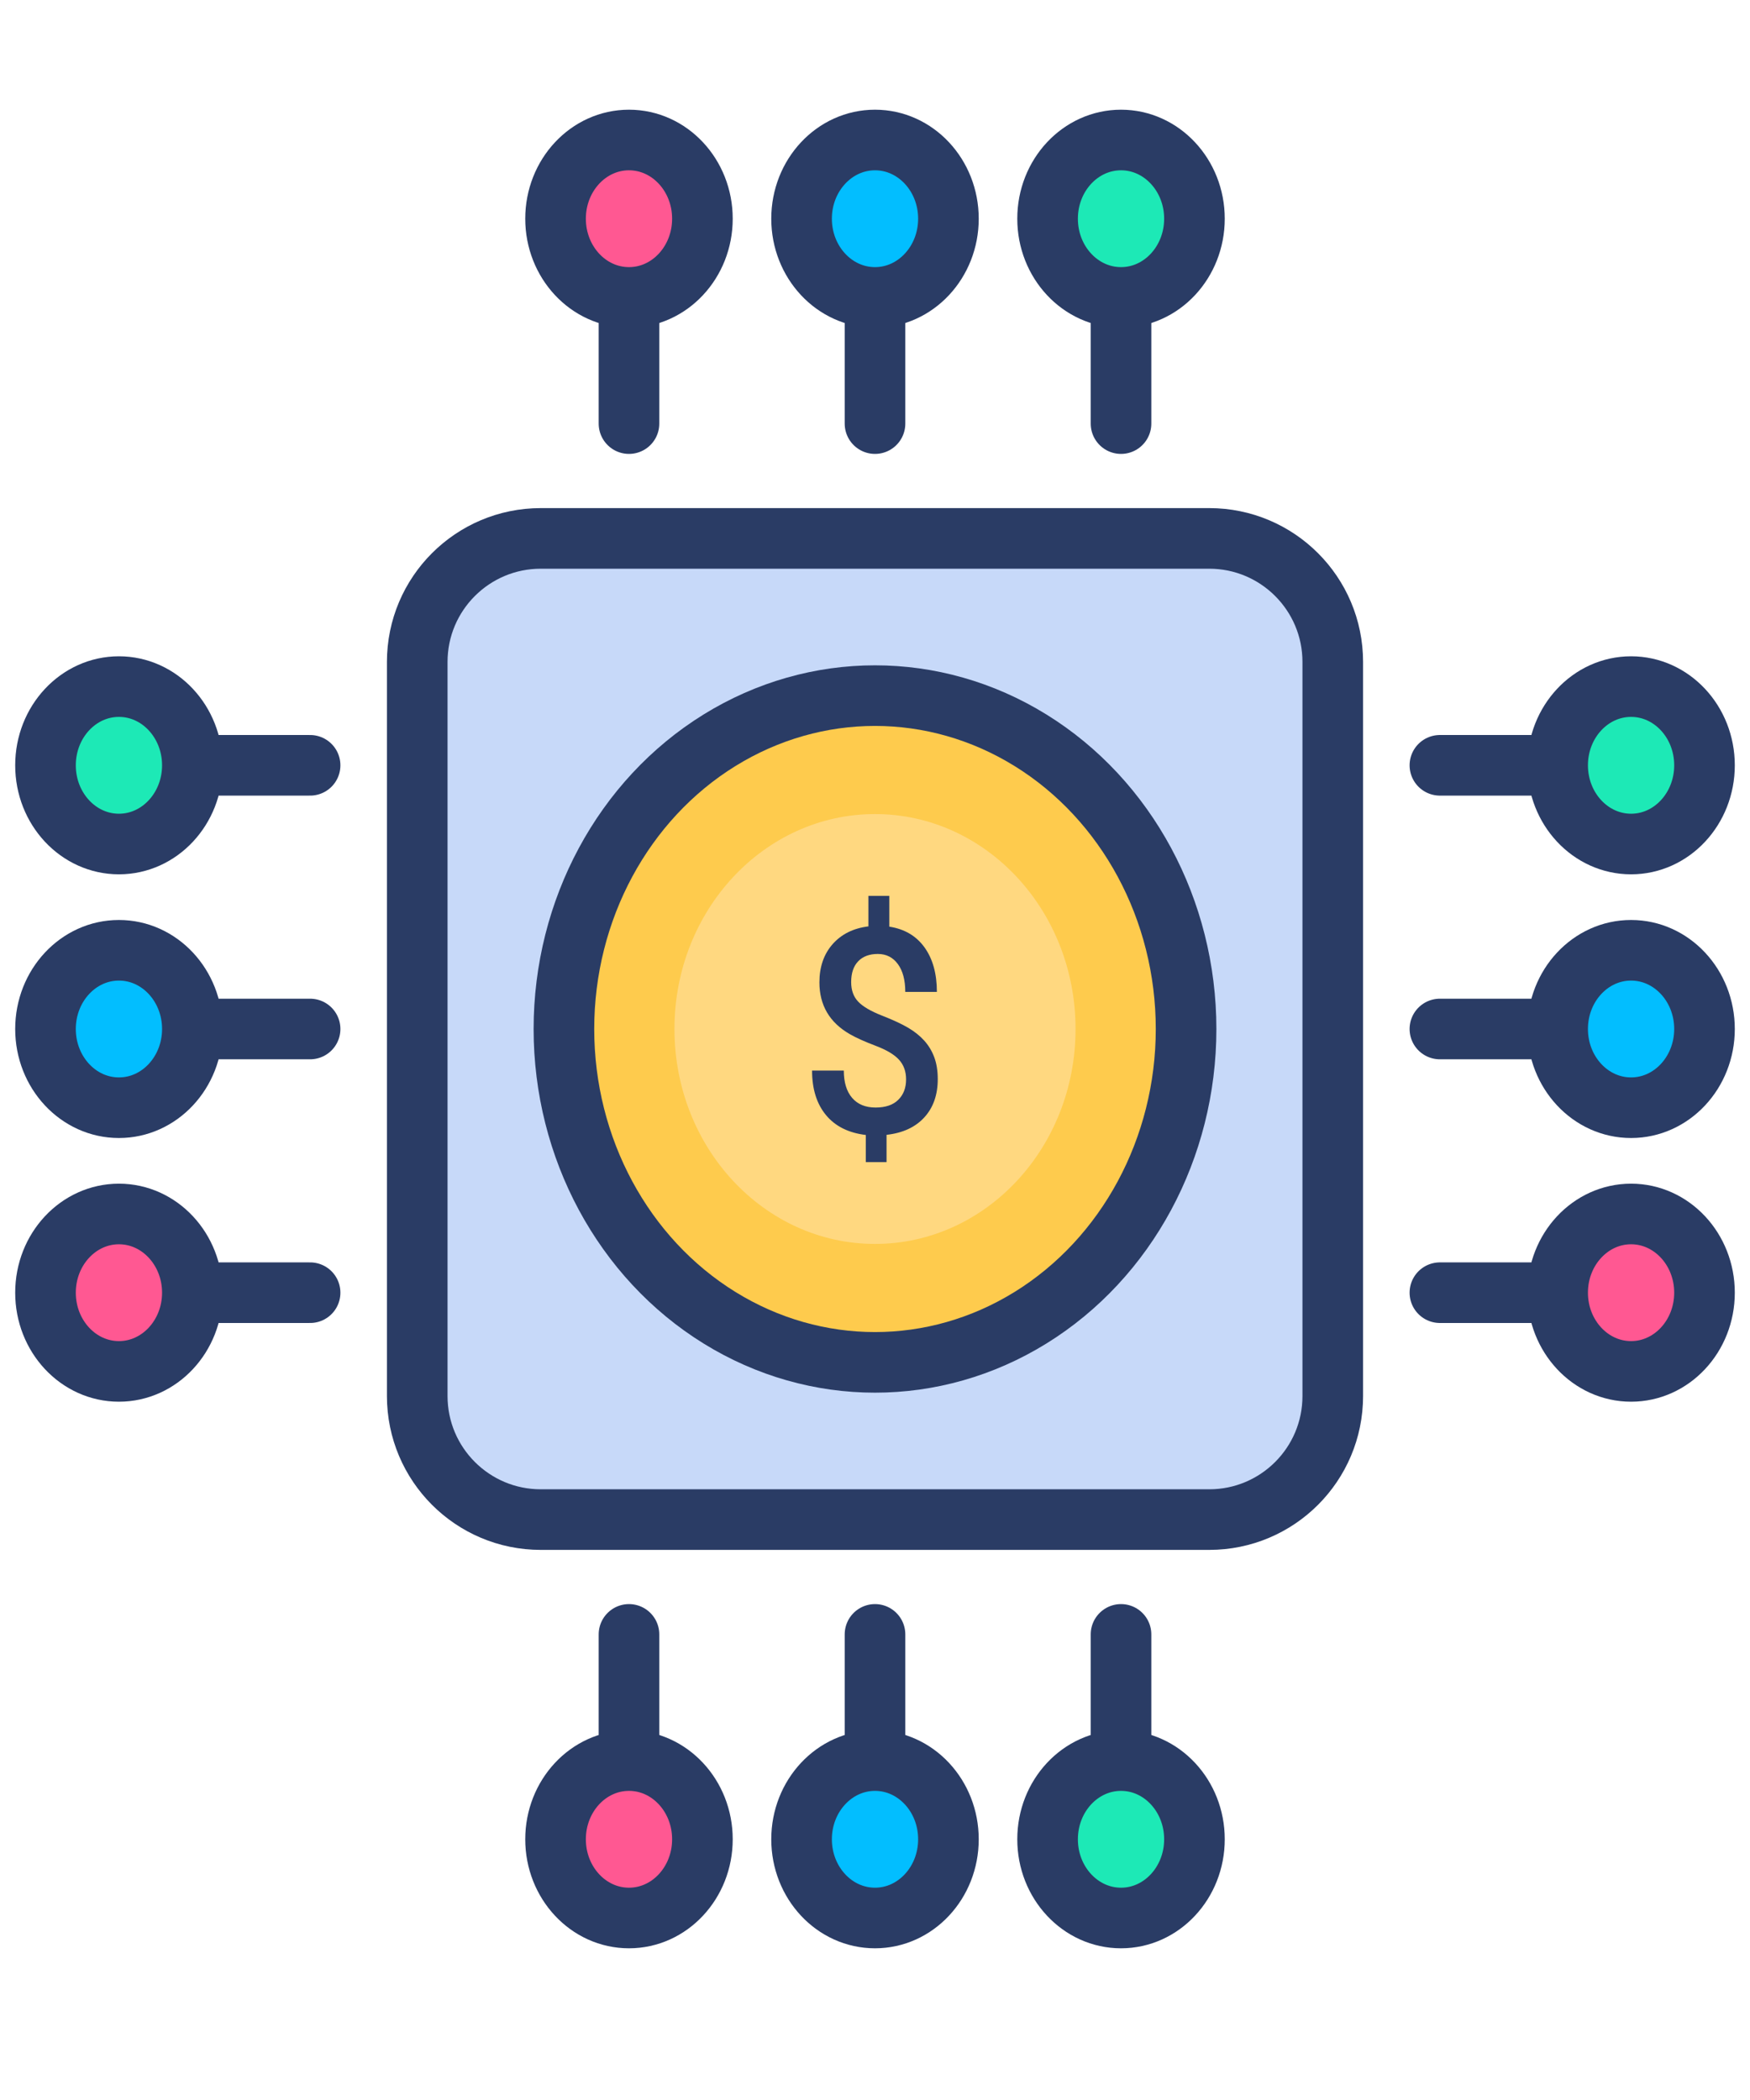
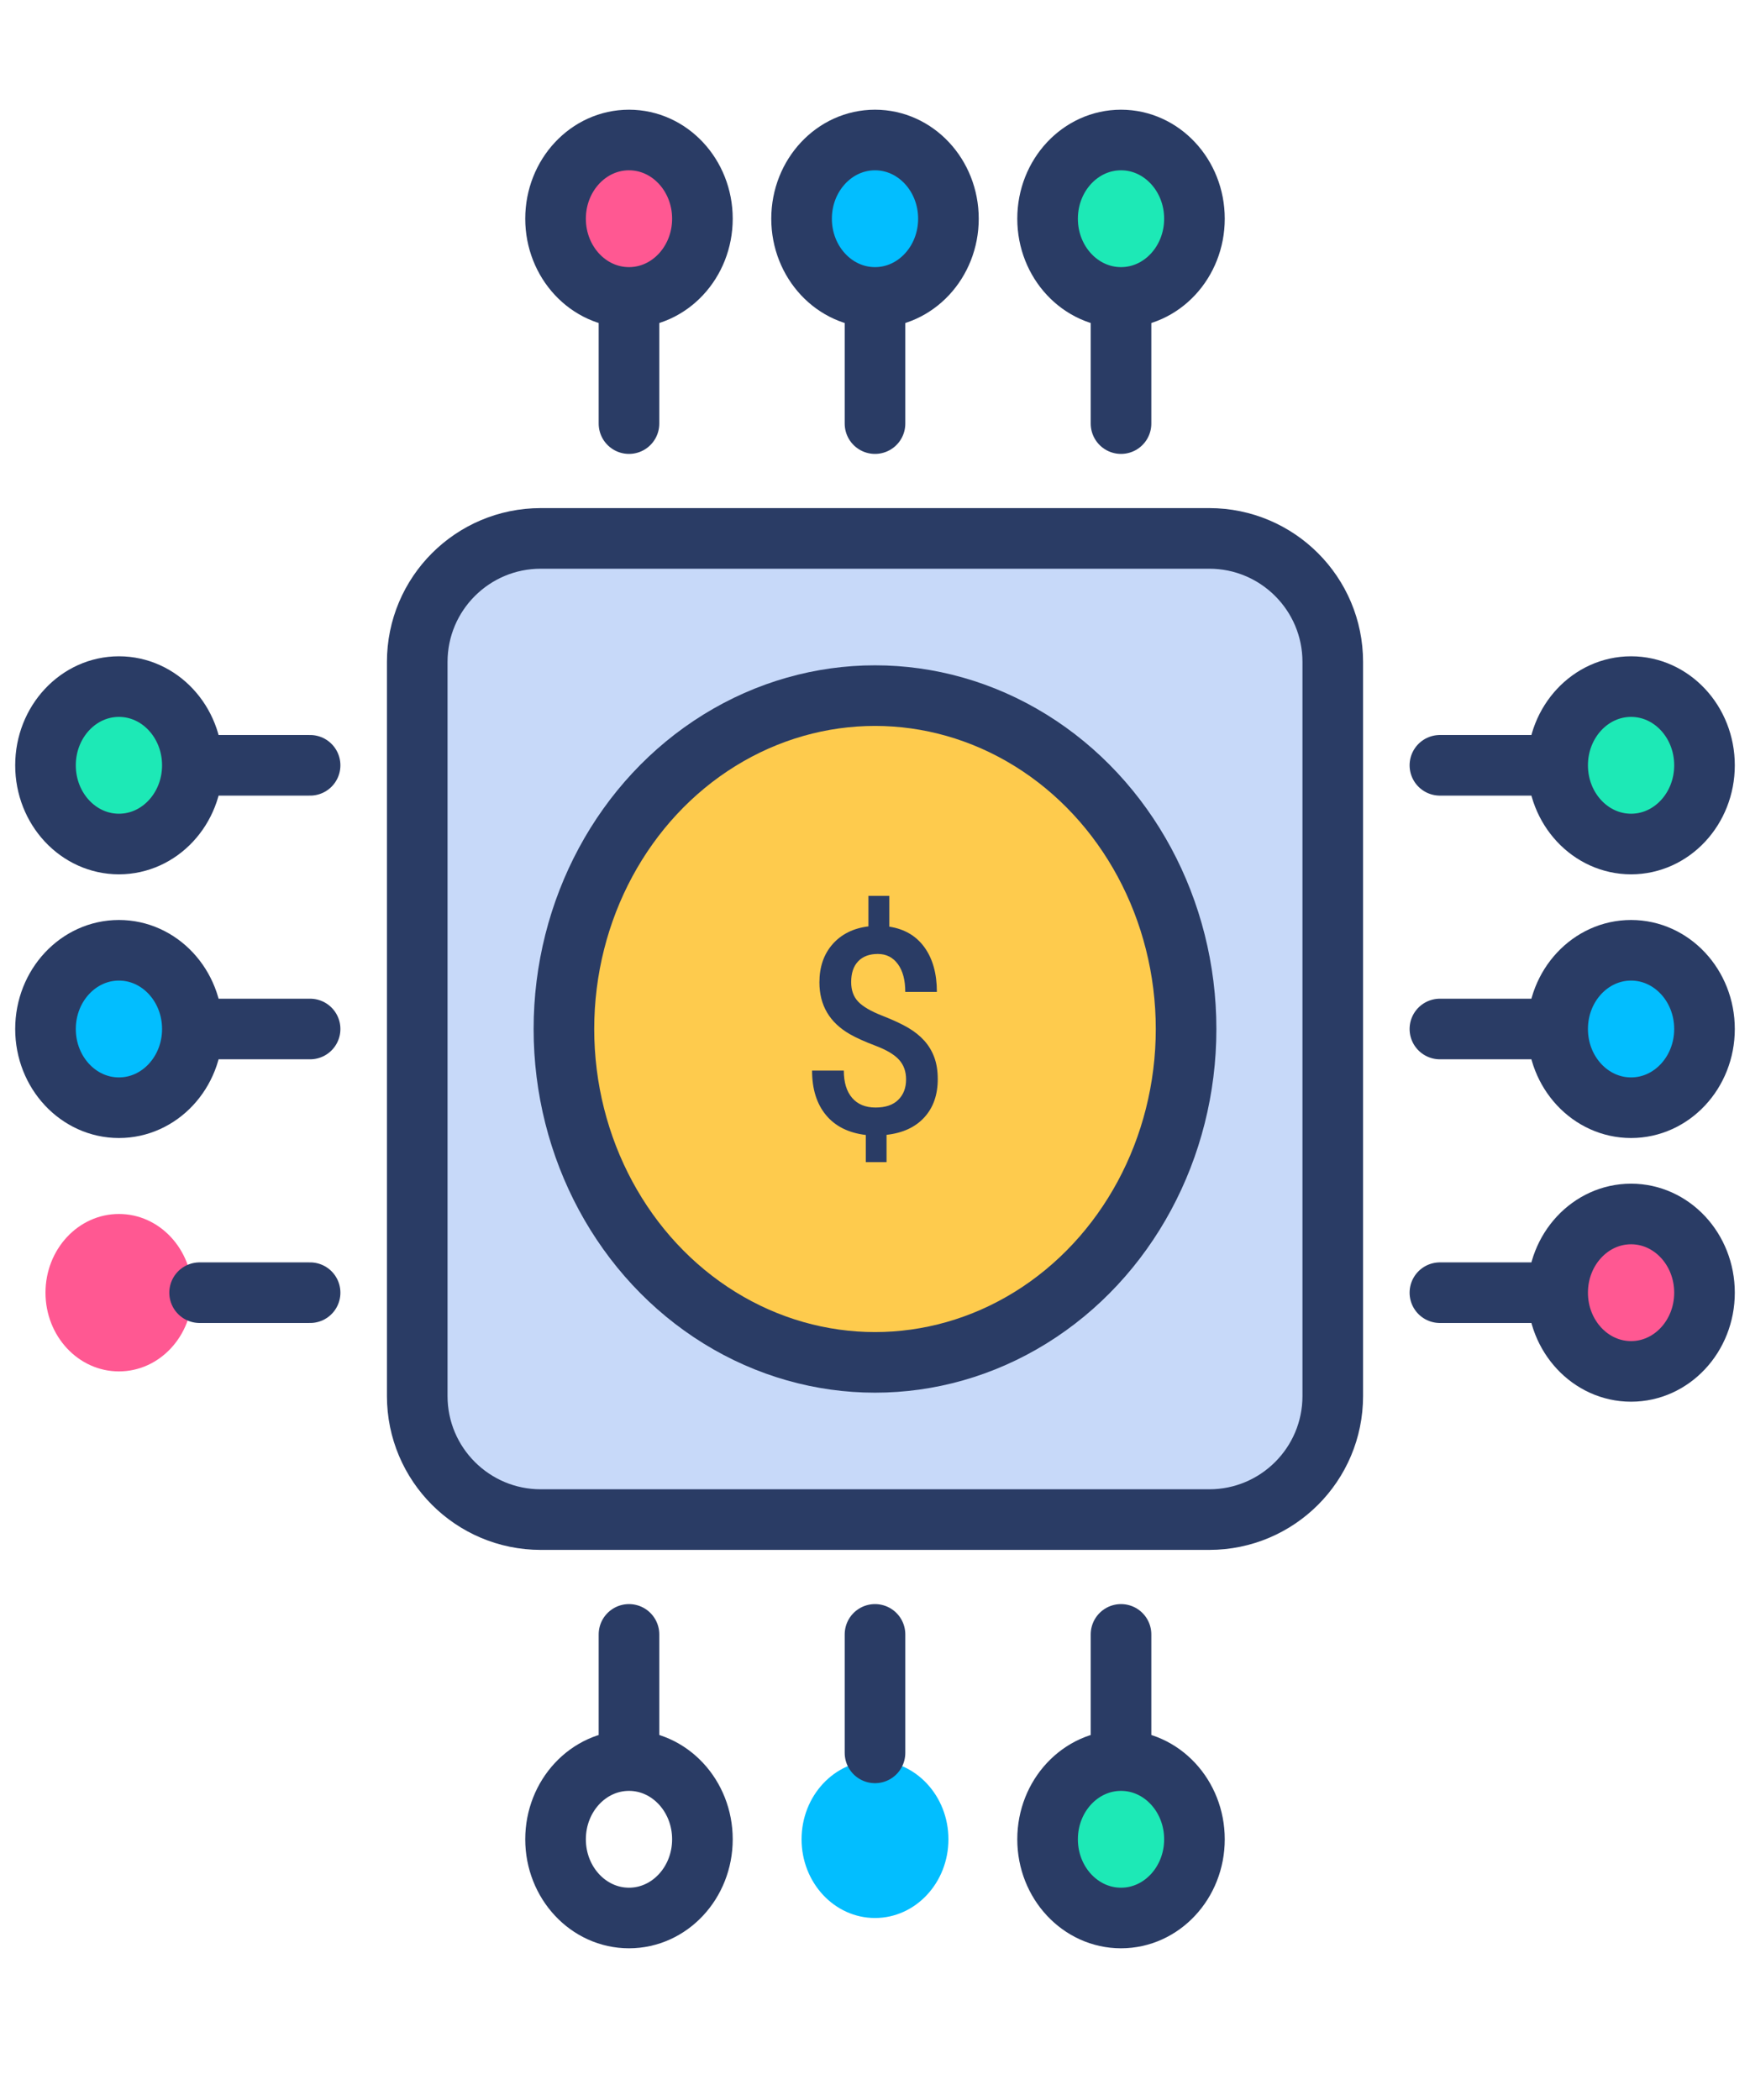
<svg xmlns="http://www.w3.org/2000/svg" version="1.1" id="Layer_1" x="0px" y="0px" viewBox="0 0 500 600" style="enable-background:new 0 0 500 600;" xml:space="preserve">
  <style type="text/css">
	.st0{fill:#C7D9F9;}
	.st1{fill:none;stroke:#2A3C65;stroke-width:17.316;stroke-linecap:round;stroke-linejoin:round;stroke-miterlimit:10;}
	.st2{fill:#FECB4D;}
	.st3{fill:#FFD880;}
	.st4{fill:#1DE9B6;}
	.st5{fill:#02BEFF;}
	.st6{fill:#FF5892;}
	.st7{fill:#FFFFFF;stroke:#2A3C65;stroke-width:17.316;stroke-linecap:round;stroke-linejoin:round;stroke-miterlimit:10;}
	.st8{fill:#2A3C65;}
</style>
  <g>
    <path class="st0" d="M345.49,434.17H154.51c-19.5,0-35.3-15.81-35.3-35.3V189.13c0-19.5,15.81-35.3,35.3-35.3h190.98   c19.5,0,35.3,15.81,35.3,35.3v209.74C380.79,418.37,364.99,434.17,345.49,434.17z" />
    <path class="st1" d="M345.49,434.17H154.51c-19.5,0-35.3-15.81-35.3-35.3V189.13c0-19.5,15.81-35.3,35.3-35.3h190.98   c19.5,0,35.3,15.81,35.3,35.3v209.74C380.79,418.37,364.99,434.17,345.49,434.17z" />
    <ellipse class="st2" cx="250" cy="294" rx="88.88" ry="95.25" />
-     <ellipse class="st3" cx="250" cy="294" rx="57.3" ry="61.41" />
    <ellipse class="st1" cx="250" cy="294" rx="88.88" ry="95.25" />
    <ellipse class="st4" cx="320.29" cy="62.49" rx="20.98" ry="22.49" />
    <ellipse class="st5" cx="250" cy="62.49" rx="20.98" ry="22.49" />
    <ellipse class="st6" cx="179.71" cy="62.49" rx="20.98" ry="22.49" />
-     <ellipse class="st6" cx="179.71" cy="525.51" rx="20.98" ry="22.49" />
    <ellipse class="st5" cx="250" cy="525.51" rx="20.98" ry="22.49" />
    <ellipse class="st4" cx="320.29" cy="525.51" rx="20.98" ry="22.49" />
    <ellipse class="st4" cx="33.98" cy="218.66" rx="20.98" ry="22.49" />
    <ellipse class="st5" cx="33.98" cy="294" rx="20.98" ry="22.49" />
    <ellipse class="st6" cx="33.98" cy="369.34" rx="20.98" ry="22.49" />
    <g>
      <line class="st7" x1="320.29" y1="121.03" x2="320.29" y2="87.18" />
      <line class="st7" x1="250" y1="121.03" x2="250" y2="87.18" />
      <line class="st7" x1="179.71" y1="121.03" x2="179.71" y2="87.18" />
    </g>
    <ellipse class="st1" cx="179.71" cy="62.49" rx="20.98" ry="22.49" />
    <g>
      <line class="st7" x1="179.71" y1="466.97" x2="179.71" y2="500.82" />
      <line class="st7" x1="250" y1="466.97" x2="250" y2="500.82" />
      <line class="st7" x1="320.29" y1="466.97" x2="320.29" y2="500.82" />
    </g>
    <ellipse class="st6" cx="466.02" cy="369.34" rx="20.98" ry="22.49" />
    <ellipse class="st5" cx="466.02" cy="294" rx="20.98" ry="22.49" />
    <ellipse class="st4" cx="466.02" cy="218.66" rx="20.98" ry="22.49" />
    <ellipse class="st1" cx="466.02" cy="369.34" rx="20.98" ry="22.49" />
    <ellipse class="st1" cx="466.02" cy="294" rx="20.98" ry="22.49" />
    <g>
      <line class="st7" x1="411.4" y1="369.34" x2="442.97" y2="369.34" />
      <line class="st7" x1="411.4" y1="294" x2="442.97" y2="294" />
      <line class="st7" x1="411.4" y1="218.66" x2="442.97" y2="218.66" />
    </g>
    <ellipse class="st1" cx="466.02" cy="218.66" rx="20.98" ry="22.49" />
    <g>
      <line class="st7" x1="88.6" y1="218.66" x2="57.03" y2="218.66" />
      <line class="st7" x1="88.6" y1="294" x2="57.03" y2="294" />
      <line class="st7" x1="88.6" y1="369.34" x2="57.03" y2="369.34" />
    </g>
    <path class="st8" d="M258.88,308.4c0-2.27-0.67-4.14-2.02-5.62c-1.34-1.48-3.58-2.81-6.72-4c-3.14-1.19-5.57-2.29-7.32-3.3   c-5.8-3.33-8.7-8.27-8.7-14.8c0-4.43,1.26-8.07,3.77-10.92c2.51-2.85,5.92-4.55,10.23-5.08v-8.72h5.97v8.8   c4.33,0.67,7.68,2.63,10.04,5.9c2.36,3.27,3.55,7.51,3.55,12.74h-9.03c0-3.36-0.7-6.01-2.11-7.94c-1.41-1.93-3.32-2.9-5.73-2.9   c-2.39,0-4.26,0.69-5.6,2.08c-1.34,1.39-2.02,3.37-2.02,5.96c0,2.32,0.67,4.18,2,5.58c1.33,1.4,3.59,2.73,6.77,3.98   c3.19,1.25,5.69,2.41,7.5,3.48c1.82,1.07,3.35,2.29,4.59,3.66s2.2,2.95,2.87,4.74c0.67,1.79,1.01,3.88,1.01,6.28   c0,4.51-1.29,8.16-3.86,10.96c-2.58,2.8-6.16,4.45-10.77,4.96v7.8h-5.93v-7.76c-4.93-0.59-8.72-2.48-11.37-5.68   c-2.65-3.2-3.98-7.44-3.98-12.72h9.07c0,3.36,0.79,5.96,2.37,7.8c1.58,1.84,3.81,2.76,6.7,2.76c2.84,0,5-0.73,6.48-2.2   C258.14,312.77,258.88,310.83,258.88,308.4z" />
    <ellipse class="st1" cx="179.71" cy="525.51" rx="20.98" ry="22.49" />
-     <ellipse class="st1" cx="250" cy="525.51" rx="20.98" ry="22.49" />
    <ellipse class="st1" cx="320.29" cy="525.51" rx="20.98" ry="22.49" />
    <ellipse class="st1" cx="33.98" cy="218.66" rx="20.98" ry="22.49" />
    <ellipse class="st1" cx="33.98" cy="294" rx="20.98" ry="22.49" />
-     <ellipse class="st1" cx="33.98" cy="369.34" rx="20.98" ry="22.49" />
    <ellipse class="st1" cx="320.29" cy="62.49" rx="20.98" ry="22.49" />
    <ellipse class="st1" cx="250" cy="62.49" rx="20.98" ry="22.49" />
  </g>
</svg>